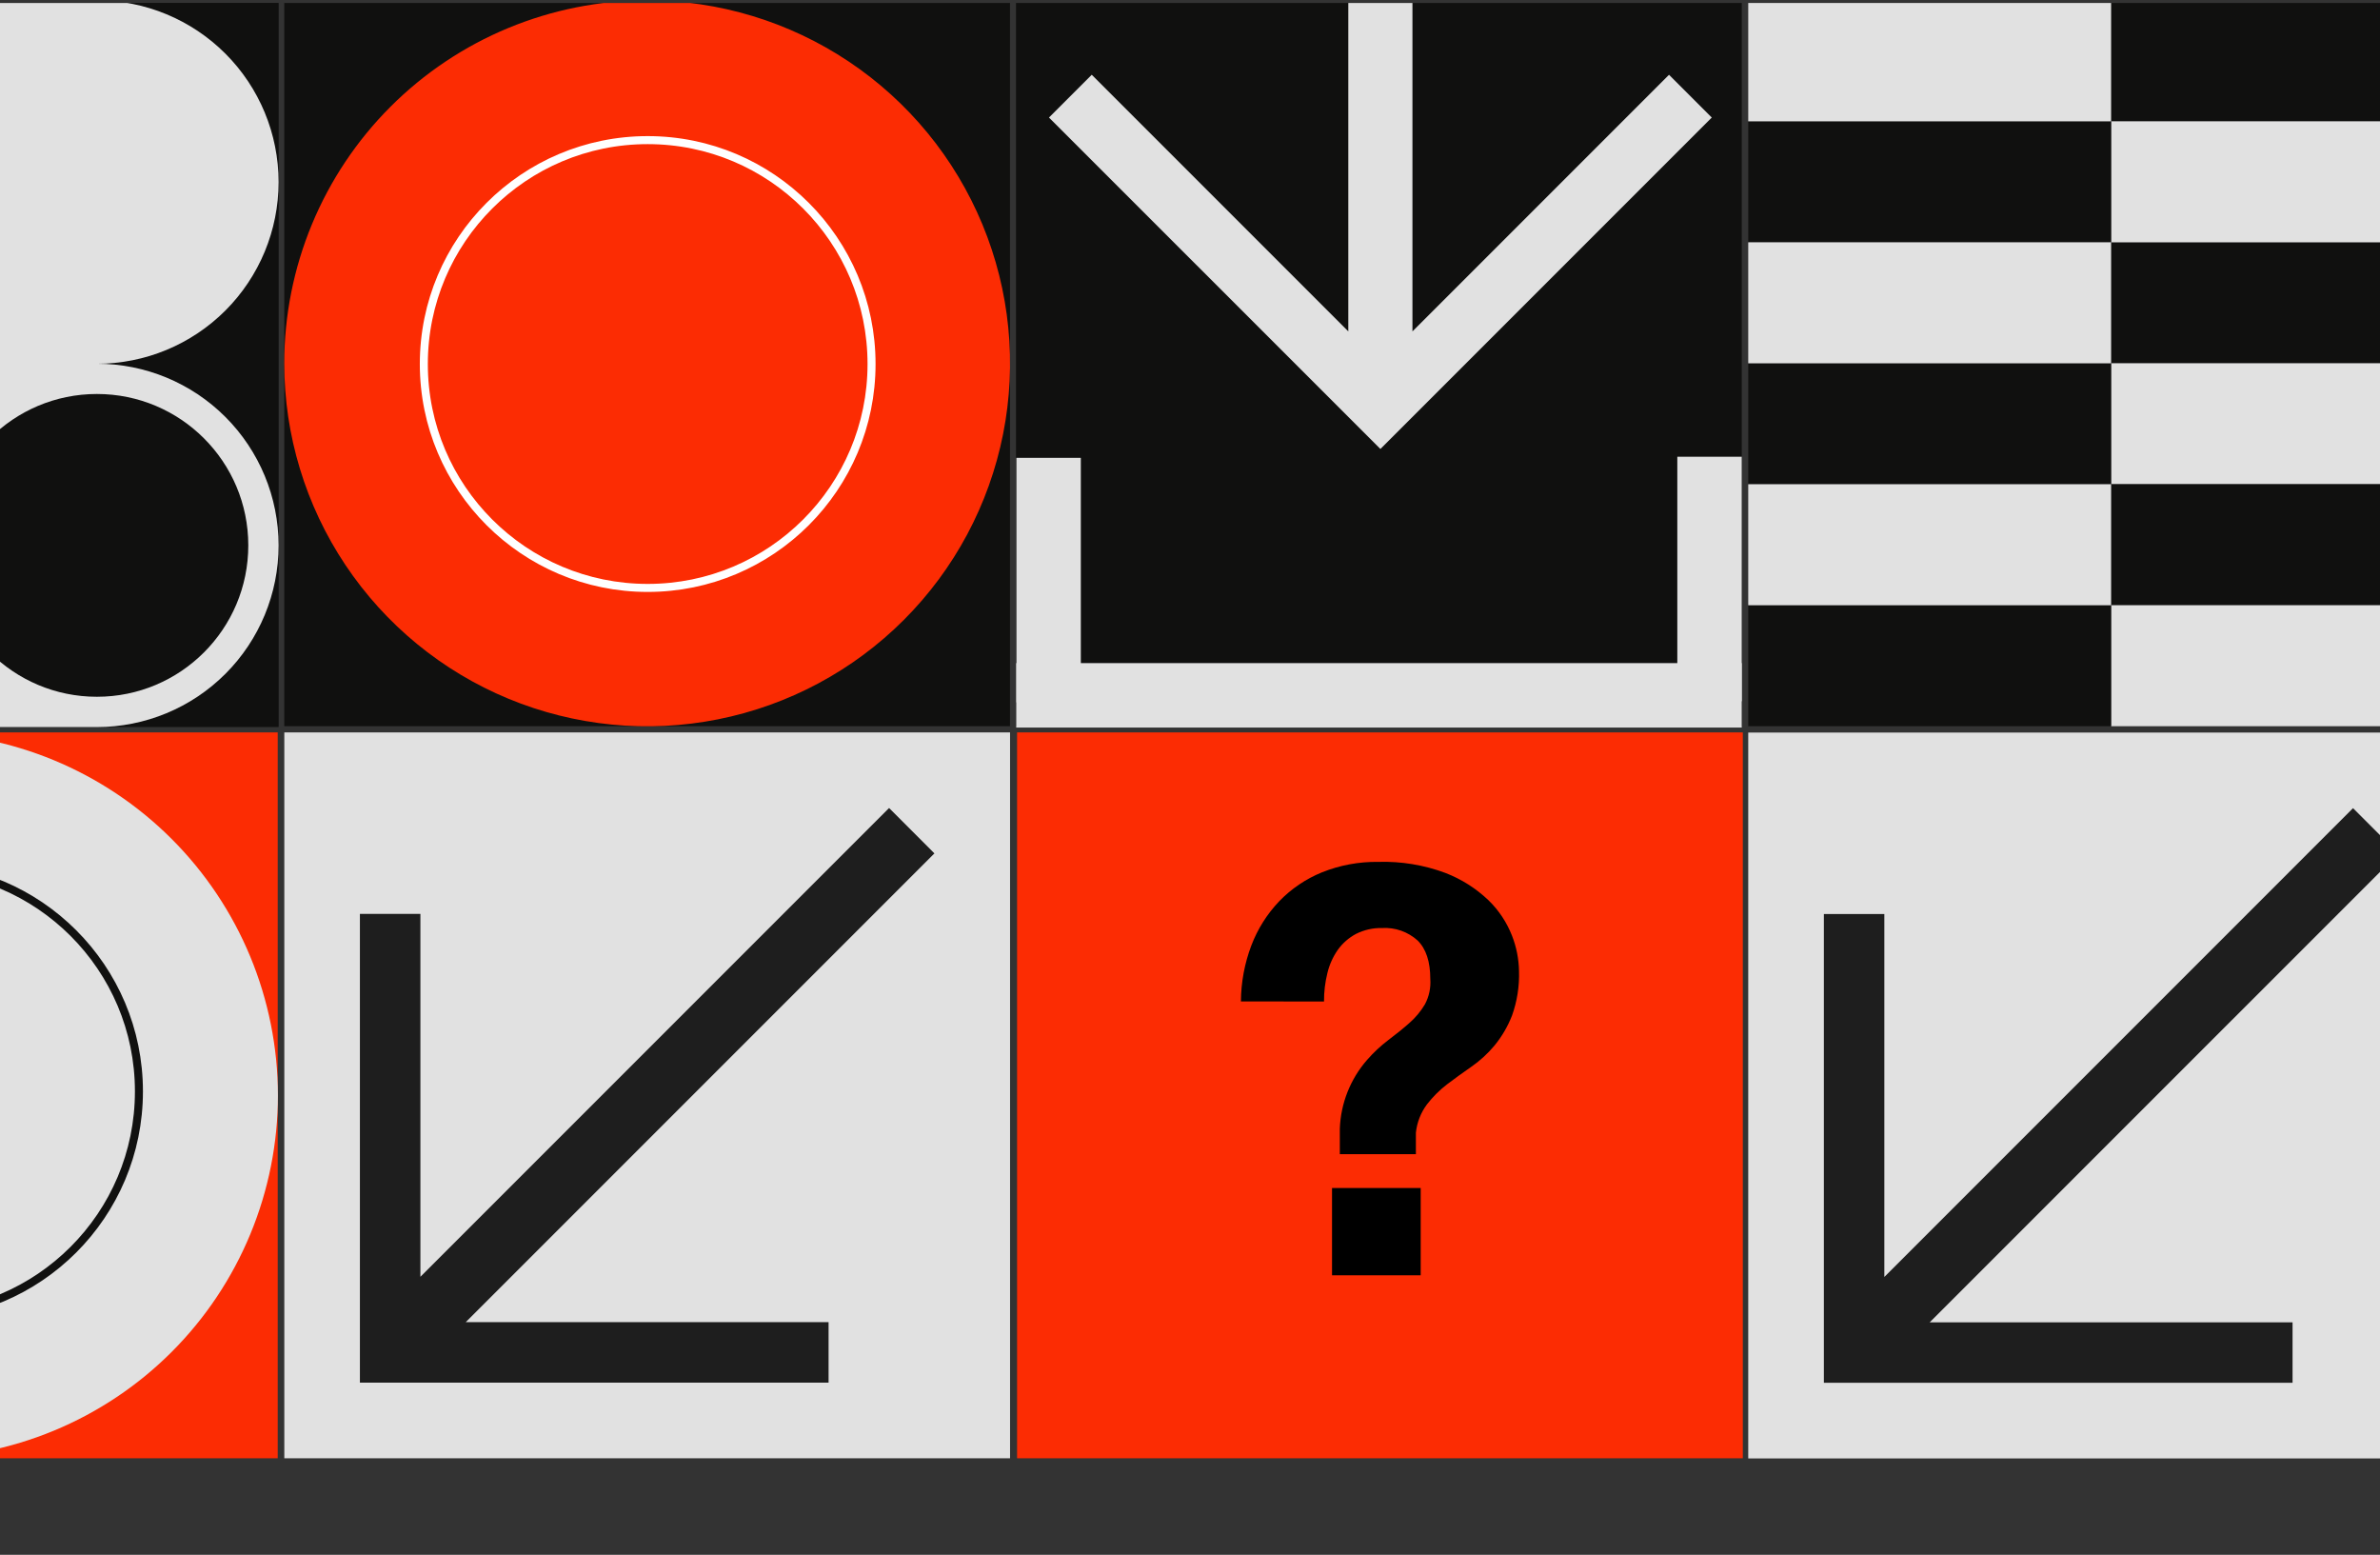
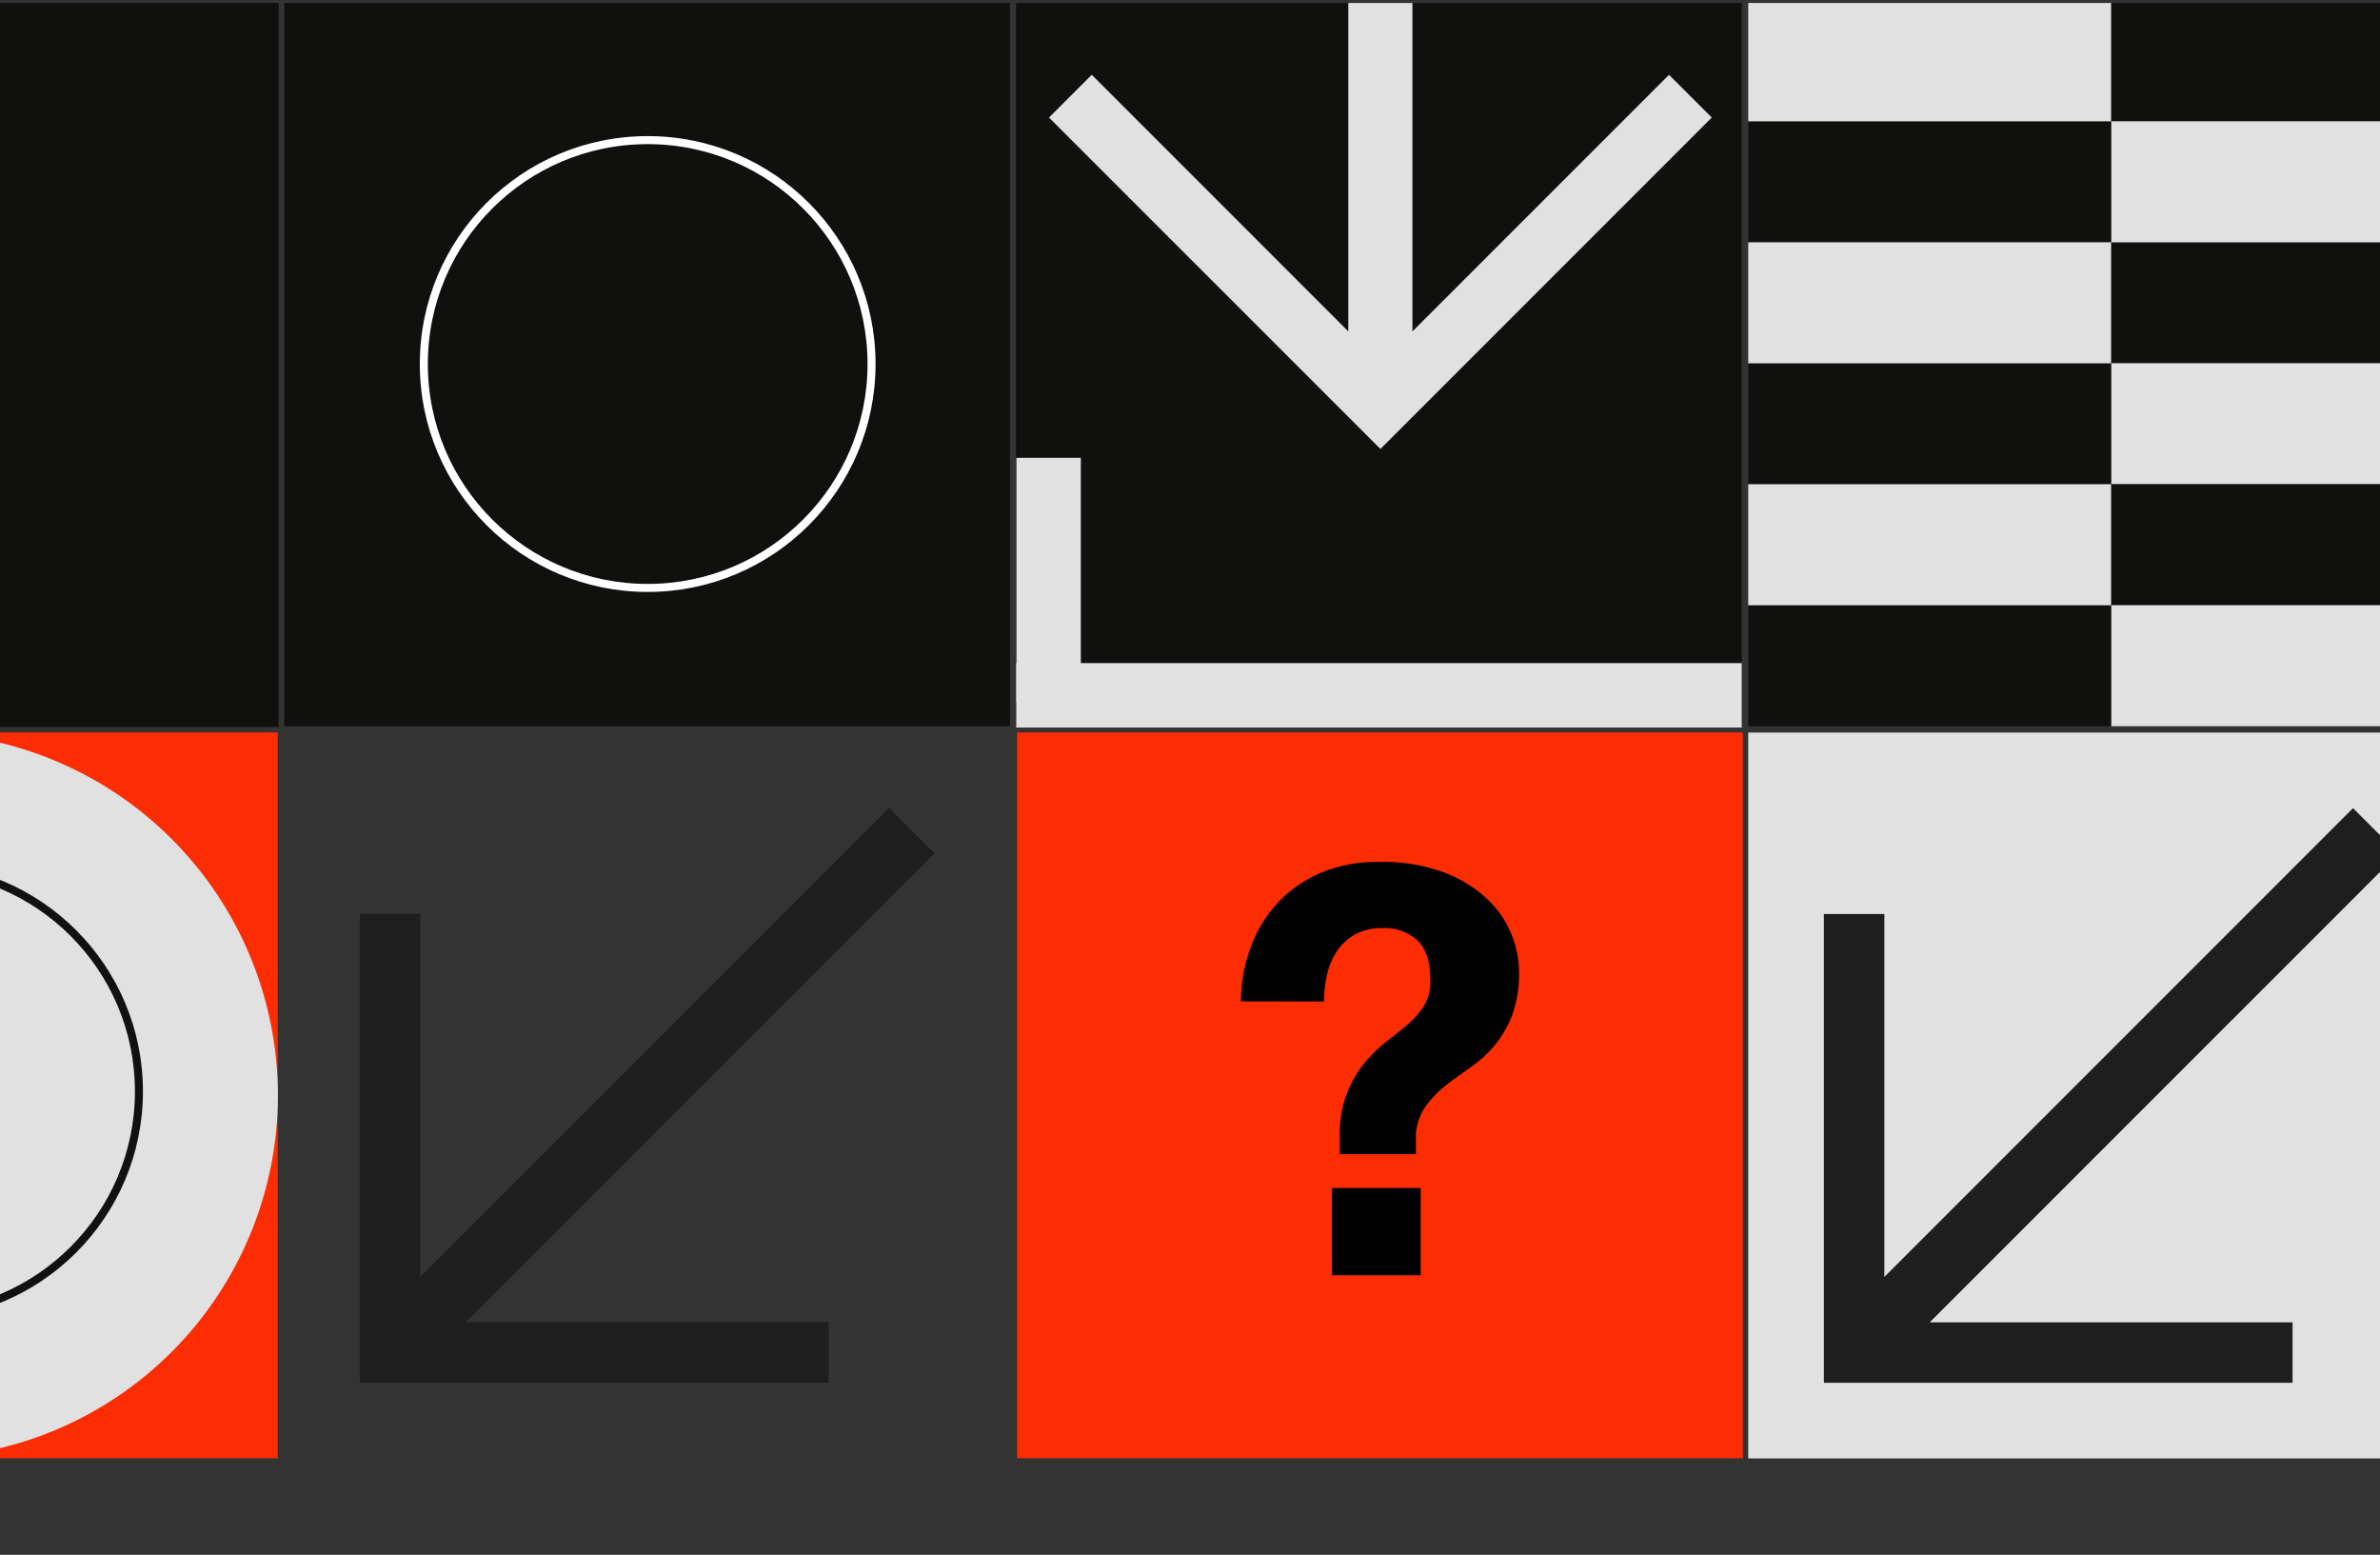
<svg xmlns="http://www.w3.org/2000/svg" width="320" height="209" viewBox="0 0 320 209" fill="none">
  <rect x="0" y="0" width="320" height="209" fill="#333333" stroke="none" />
  <g clip-path="url(#clip0)">
    <g clip-path="url(#clip1)">
      <path d="M37.412 0.071H-60.166V97.643H37.412V0.071Z" fill="#10100F" />
      <path d="M135.798 0.045H38.221V97.617H135.798V0.045Z" fill="#10100F" />
-       <path d="M38.221 48.854C38.223 58.503 41.087 67.934 46.45 75.956C51.813 83.978 59.434 90.229 68.35 93.92C77.266 97.611 87.076 98.575 96.539 96.691C106.003 94.807 114.696 90.159 121.518 83.335C128.341 76.511 132.986 67.818 134.868 58.354C136.75 48.89 135.783 39.081 132.089 30.167C128.396 21.253 122.142 13.633 114.119 8.273C106.095 2.913 96.662 0.052 87.013 0.052C80.604 0.051 74.258 1.312 68.337 3.765C62.416 6.217 57.036 9.812 52.505 14.344C47.974 18.876 44.38 24.257 41.929 30.178C39.478 36.099 38.218 42.445 38.221 48.854Z" fill="#FC2C03" />
      <path d="M234.328 98.451H136.75V196.023H234.328V98.451Z" fill="#FC2C03" />
      <path d="M166.846 134.614C166.863 132.044 167.337 129.497 168.248 127.092C169.086 124.89 170.353 122.876 171.977 121.167C173.606 119.473 175.574 118.141 177.752 117.256C180.155 116.295 182.725 115.818 185.314 115.855C188.384 115.762 191.443 116.265 194.323 117.335C196.485 118.166 198.461 119.418 200.137 121.017C201.516 122.358 202.591 123.978 203.292 125.769C203.887 127.284 204.207 128.893 204.237 130.521C204.303 132.564 203.982 134.601 203.292 136.524C202.722 137.983 201.926 139.342 200.932 140.553C200.027 141.639 198.979 142.597 197.817 143.401C196.676 144.19 195.6 144.972 194.557 145.761C193.546 146.538 192.639 147.443 191.859 148.453C191.032 149.563 190.518 150.876 190.372 152.253V155.147H180.144V151.725C180.266 148.319 181.555 145.058 183.795 142.489C184.662 141.492 185.63 140.588 186.683 139.79C187.693 139.034 188.638 138.271 189.492 137.515C190.318 136.795 191.025 135.948 191.585 135.006C192.146 133.957 192.397 132.77 192.308 131.583C192.308 129.256 191.735 127.529 190.594 126.414C189.953 125.836 189.203 125.39 188.389 125.104C187.574 124.818 186.71 124.696 185.848 124.746C184.621 124.714 183.405 124.988 182.309 125.541C181.345 126.055 180.513 126.785 179.877 127.673C179.218 128.614 178.743 129.671 178.476 130.788C178.163 132.042 178.009 133.329 178.019 134.621L166.846 134.614ZM191.018 159.697V171.43H179.095V159.697H191.018Z" fill="black" />
      <path d="M37.458 0.045H-60.237V97.734H37.458V0.045Z" fill="#10100F" />
-       <path d="M-35.812 0.052H13.032C19.51 0.053 25.721 2.627 30.302 7.207C34.882 11.787 37.456 17.998 37.458 24.475C37.456 30.953 34.882 37.164 30.302 41.744C25.721 46.324 19.51 48.898 13.032 48.899H-35.812C-42.29 48.899 -48.503 46.326 -53.083 41.746C-57.664 37.165 -60.237 30.953 -60.237 24.475C-60.237 17.998 -57.664 11.786 -53.083 7.205C-48.503 2.625 -42.29 0.052 -35.812 0.052Z" fill="#E1E1E1" />
-       <path d="M-35.812 48.893H13.032C19.509 48.893 25.721 51.465 30.301 56.044C34.882 60.623 37.456 66.834 37.458 73.31C37.458 79.788 34.884 86 30.304 90.58C25.723 95.161 19.51 97.734 13.032 97.734H-35.812C-39.02 97.735 -42.196 97.104 -45.16 95.877C-48.124 94.65 -50.817 92.85 -53.085 90.582C-55.353 88.314 -57.153 85.621 -58.38 82.658C-59.607 79.694 -60.238 76.518 -60.237 73.31C-60.237 70.103 -59.605 66.927 -58.378 63.965C-57.15 61.002 -55.351 58.31 -53.083 56.042C-50.815 53.775 -48.122 51.976 -45.159 50.749C-42.195 49.523 -39.019 48.892 -35.812 48.893Z" fill="#E1E1E1" />
      <path d="M13.032 93.66C24.272 93.66 33.384 84.549 33.384 73.31C33.384 62.071 24.272 52.96 13.032 52.96C1.793 52.96 -7.319 62.071 -7.319 73.31C-7.319 84.549 1.793 93.66 13.032 93.66Z" fill="#10100F" />
      <path d="M234.184 0.045H136.606V97.617H234.184V0.045Z" fill="#10100F" />
      <path d="M141.039 15.8L146.789 10.05L181.285 44.545V0.045H189.909V44.545L224.406 10.05L230.156 15.8L185.601 60.352L141.039 15.8Z" fill="#E1E1E1" />
      <path d="M234.184 97.799V89.136H136.633V97.799H234.184Z" fill="#E1E1E1" />
      <path d="M145.322 61.545H136.659V94.41H145.322V61.545Z" fill="#E1E1E1" />
-       <path d="M234.184 61.395H225.521V94.26H234.184V61.395Z" fill="#E1E1E1" />
      <path d="M332.629 0.045H283.843V16.308H332.629V0.045Z" fill="#10100F" />
      <path d="M332.629 32.571H283.843V48.834H332.629V32.571Z" fill="#10100F" />
      <path d="M332.629 16.308H283.843V32.571H332.629V16.308Z" fill="#E1E1E1" />
      <path d="M332.629 48.828H283.843V65.091H332.629V48.828Z" fill="#E1E1E1" />
      <path d="M283.843 48.828H235.058V65.091H283.843V48.828Z" fill="#10100F" />
      <path d="M283.843 16.308H235.058V32.571H283.843V16.308Z" fill="#10100F" />
      <path d="M283.843 32.571H235.058V48.834H283.843V32.571Z" fill="#E1E1E1" />
      <path d="M332.629 65.091H283.843V81.354H332.629V65.091Z" fill="#10100F" />
      <path d="M332.629 81.354H283.843V97.617H332.629V81.354Z" fill="#E1E1E1" />
      <path d="M283.843 81.354H235.058V97.617H283.843V81.354Z" fill="#10100F" />
      <path d="M283.843 65.091H235.058V81.354H283.843V65.091Z" fill="#E1E1E1" />
      <path d="M283.843 0.045H235.058V16.308H283.843V0.045Z" fill="#E1E1E1" />
      <path d="M332.635 98.471H235.058V196.043H332.635V98.471Z" fill="#E1E1E1" />
      <path d="M245.227 122.862H253.355V171.651L316.371 108.633L322.473 114.734L259.457 177.746H308.242V185.874H245.227V122.862Z" fill="#1E1E1E" />
-       <path d="M135.805 98.451H38.227V196.023H135.805V98.451Z" fill="#E1E1E1" />
      <path d="M48.39 122.843H56.525V171.625L119.541 108.613L125.636 114.714L62.62 177.726H111.405V185.855H48.39V122.843Z" fill="#1E1E1E" />
      <path d="M117.183 48.932C117.183 65.554 103.707 79.029 87.084 79.029C70.461 79.029 56.985 65.554 56.985 48.932C56.985 32.31 70.461 18.835 87.084 18.835C103.707 18.835 117.183 32.31 117.183 48.932Z" stroke="white" stroke-width="1.078" />
      <path d="M37.34 98.451H-60.237V196.023H37.34V98.451Z" fill="#FC2C03" />
      <path d="M-60.211 147.234C-60.211 160.172 -55.072 172.581 -45.923 181.731C-36.774 190.88 -24.365 196.021 -11.426 196.023C-5.018 196.023 1.327 194.761 7.246 192.309C13.166 189.857 18.545 186.264 23.076 181.733C27.606 177.203 31.2 171.824 33.652 165.905C36.104 159.985 37.367 153.641 37.367 147.234C37.358 134.295 32.21 121.89 23.055 112.747C13.9 103.603 1.488 98.47 -11.452 98.477C-24.381 98.484 -36.779 103.623 -45.922 112.765C-55.065 121.908 -60.204 134.305 -60.211 147.234Z" fill="#E1E1E1" />
      <path d="M18.68 146.706C18.68 163.328 5.204 176.803 -11.419 176.803C-28.042 176.803 -41.518 163.328 -41.518 146.706C-41.518 130.084 -28.042 116.609 -11.419 116.609C5.204 116.609 18.68 130.084 18.68 146.706Z" stroke="#111110" stroke-width="1.078" />
    </g>
  </g>
  <defs>
    <clipPath id="clip0">
      <rect width="780.506" height="207.967" fill="white" transform="translate(-257.526 0.404)" />
    </clipPath>
    <clipPath id="clip1">
      <rect width="783.02" height="196.473" fill="white" transform="translate(-256.449 0.045)" />
    </clipPath>
  </defs>
</svg>